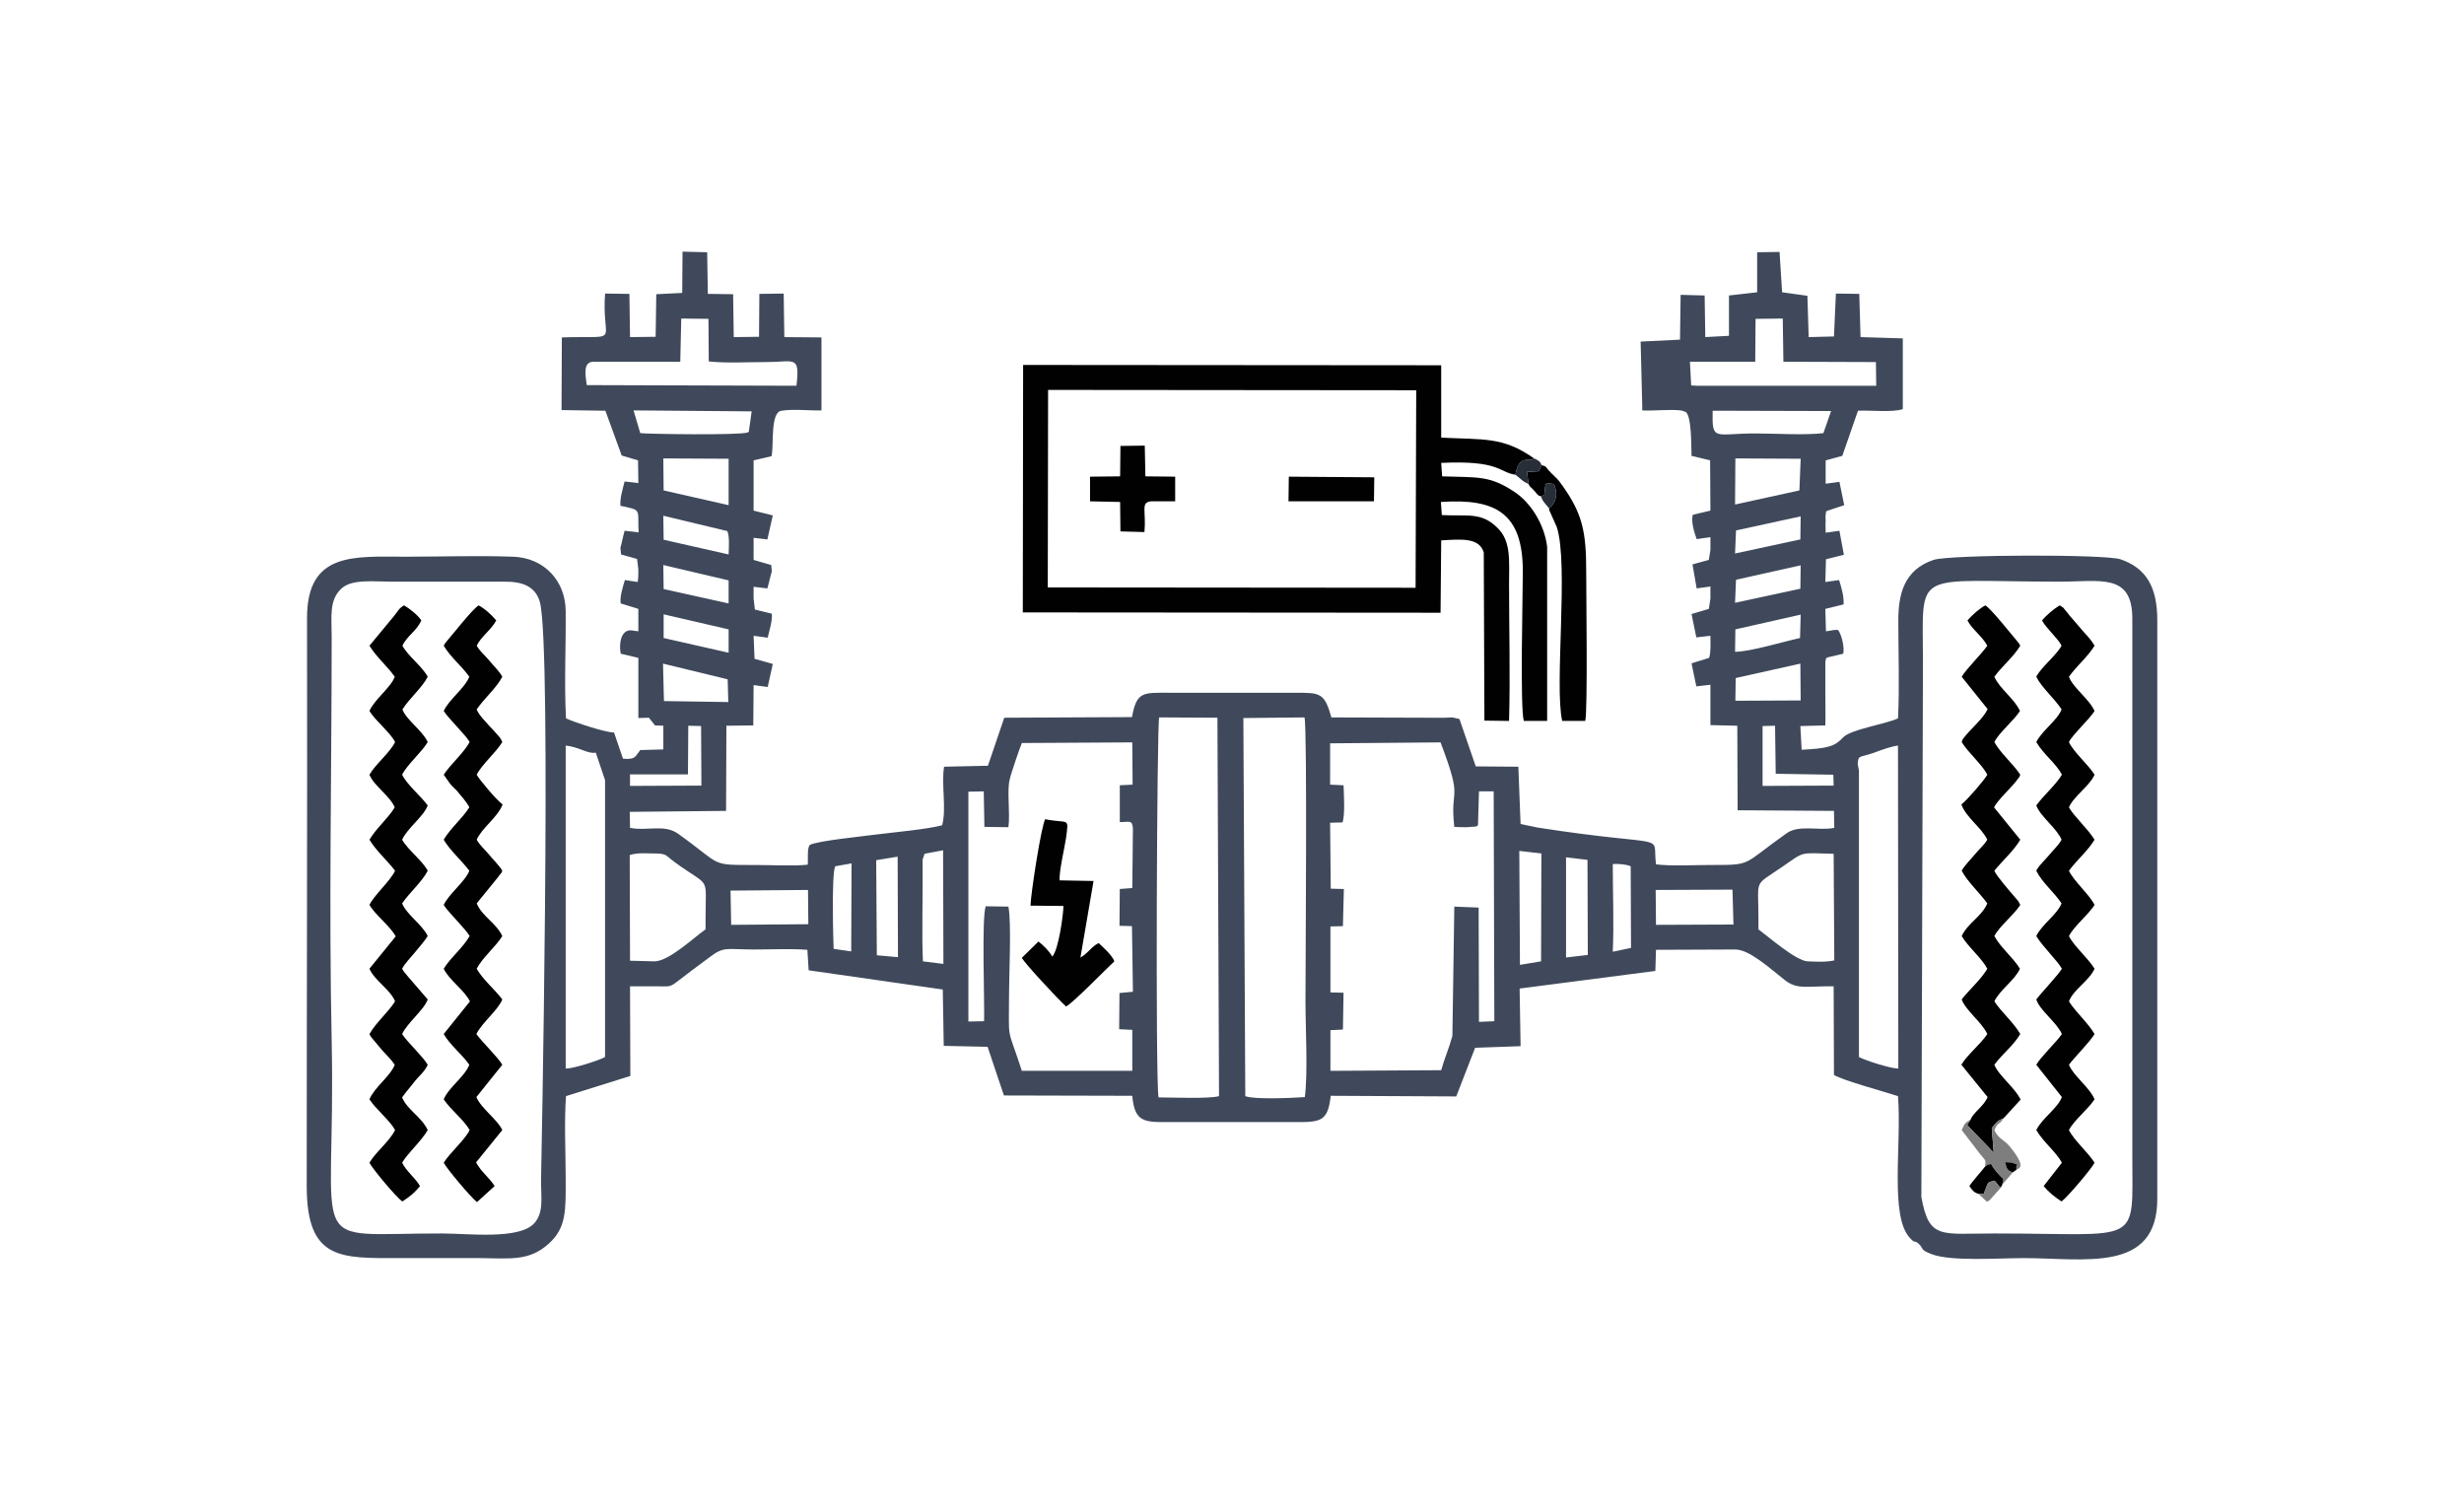
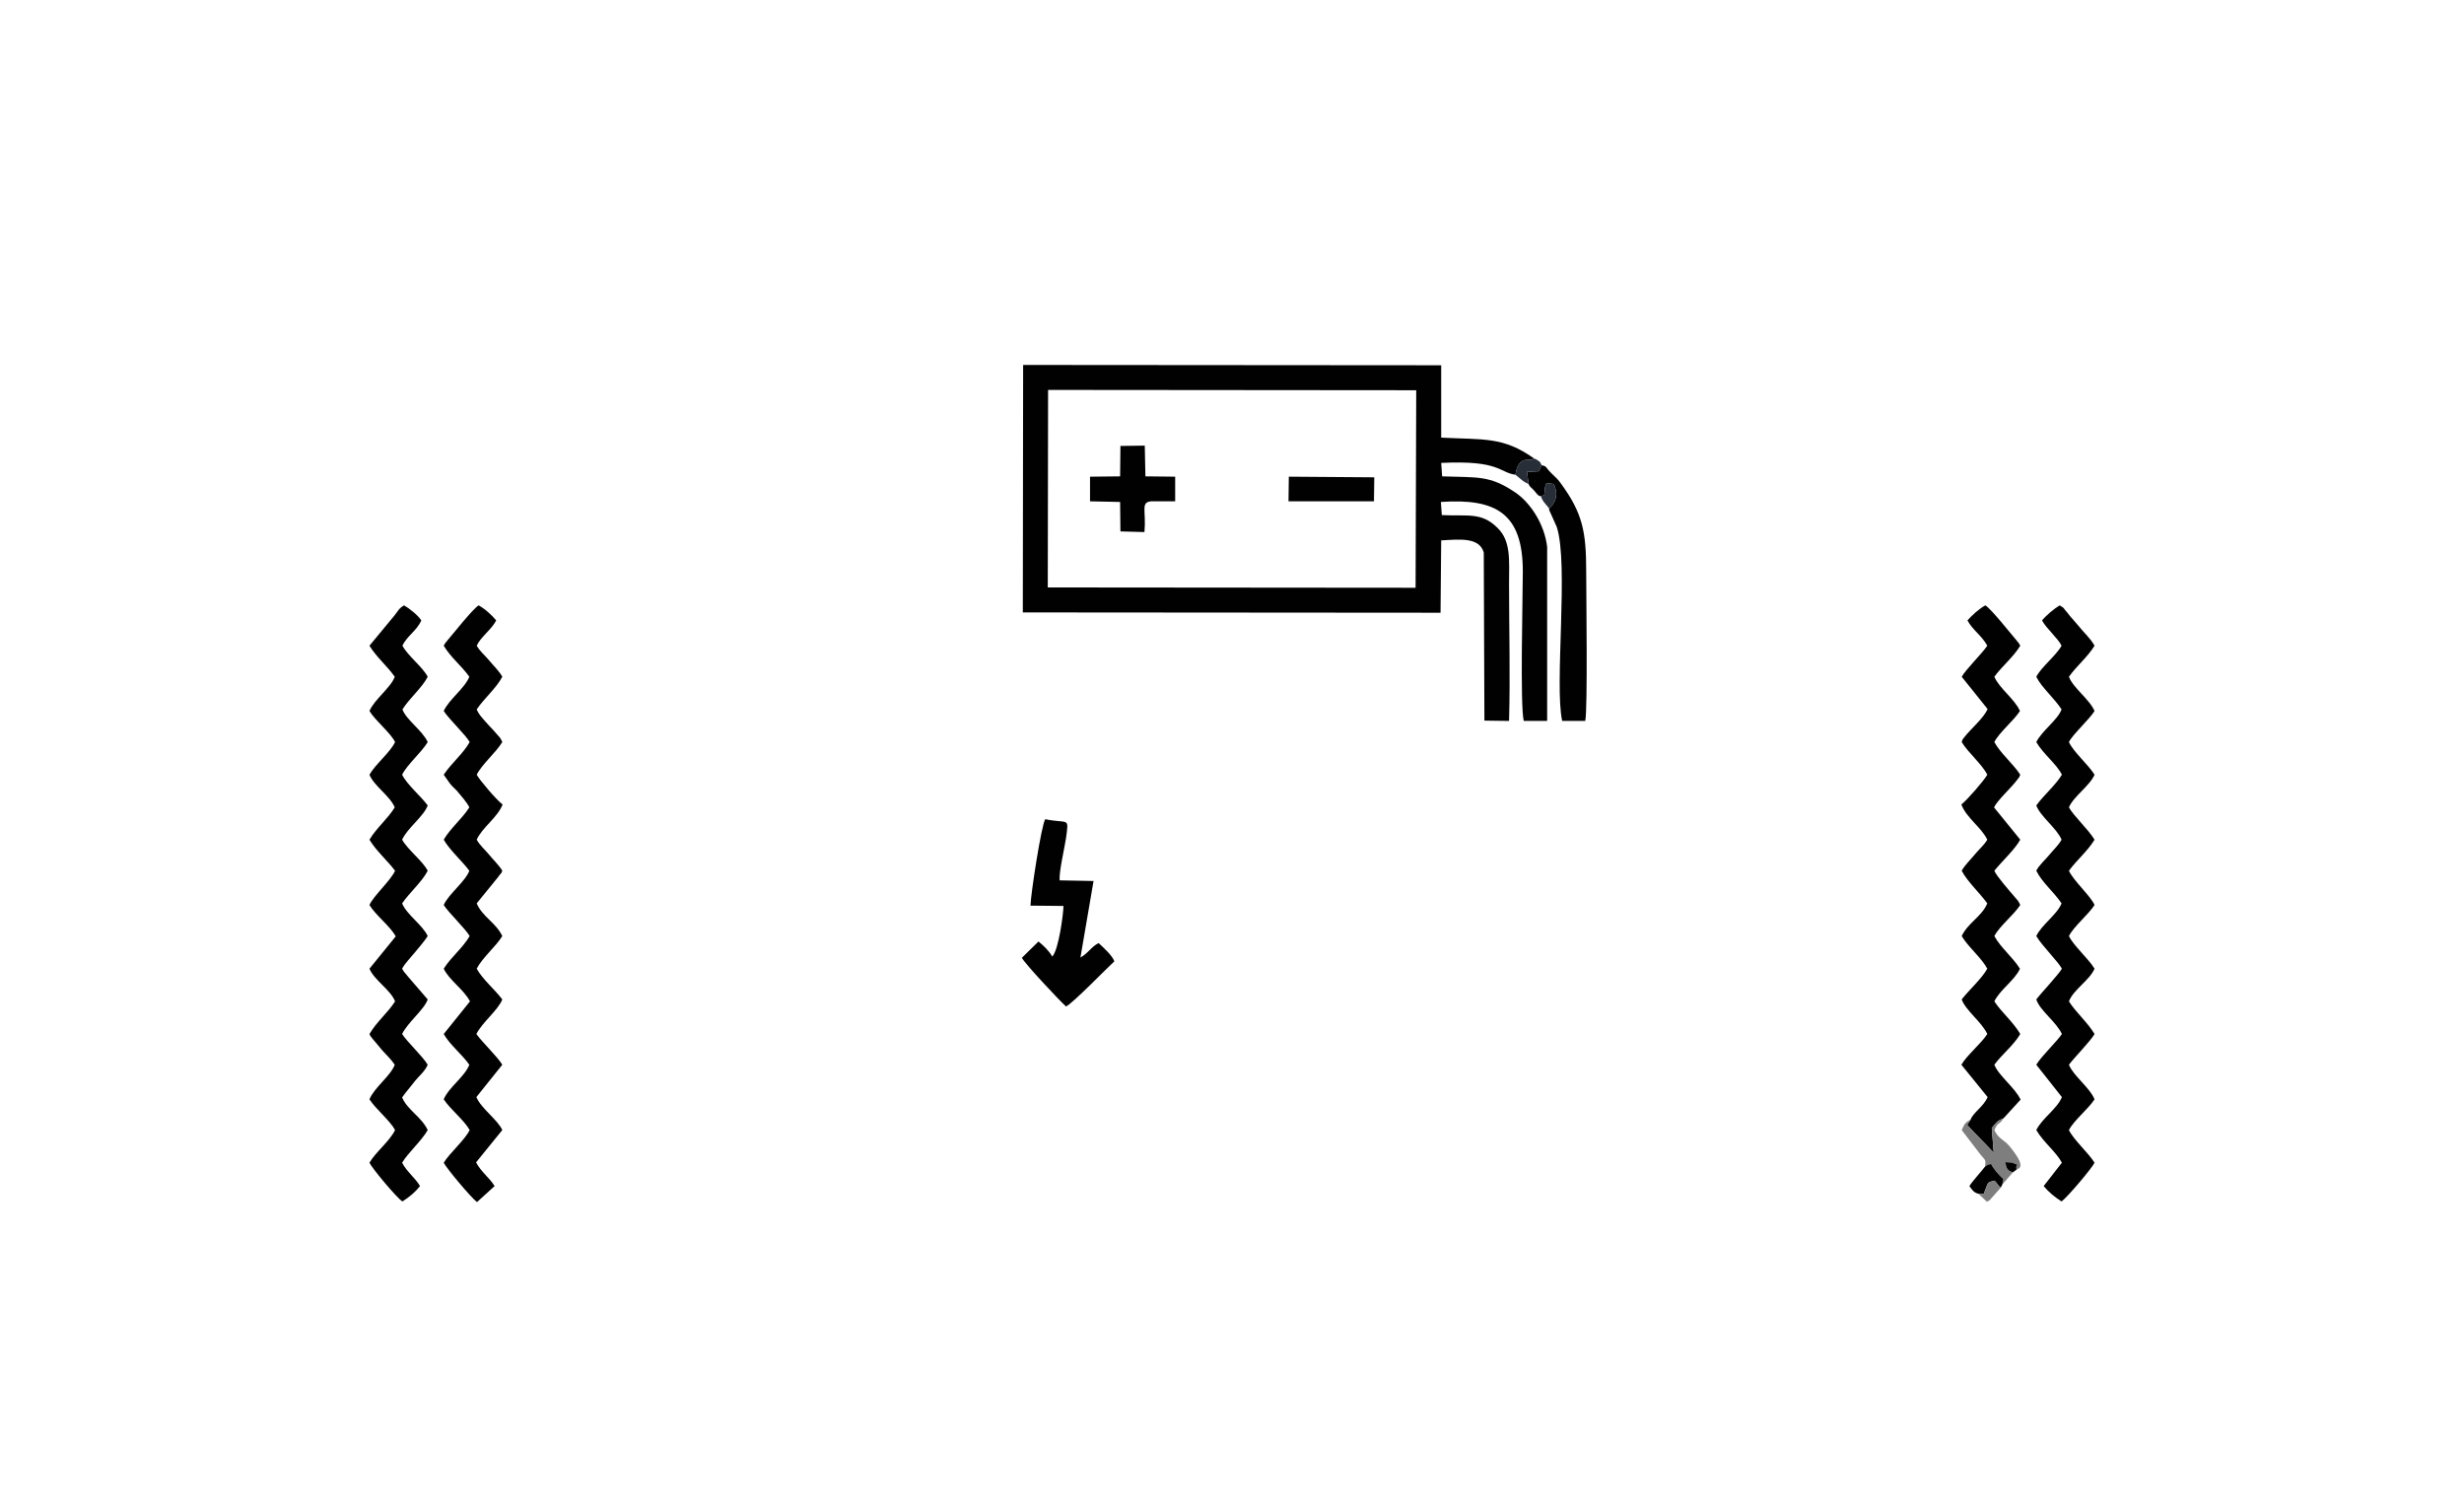
<svg xmlns="http://www.w3.org/2000/svg" xml:space="preserve" width="300" height="184" style="shape-rendering:geometricPrecision;text-rendering:geometricPrecision;image-rendering:optimizeQuality;fill-rule:evenodd;clip-rule:evenodd" viewBox="0 0 76.89 47.21">
  <defs>
    <style>.fil1{fill:#010101}.fil3{fill:#272e38}.fil2{fill:#7e7e7e}</style>
  </defs>
  <g>
-     <path d="m59.98 37.39.05-16.71c0-2.96-.38-2.51 4.27-2.51 1.26 0 2.27-.28 2.27 1.15v16.77c0 2.87.32 2.44-4.31 2.44-1.67 0-2.04.2-2.28-1.14zm-8.77-26.72 1.23-.06.02-1.4.75.02.02 1.3.74-.04V9.23l.88-.1V7.88l.7-.01.08 1.26.79.11.04 1.29.79-.02.06-1.34.73.01.04 1.35 1.32.04v2.21c-.33.11-1 .03-1.4.05l-.49 1.41-.52.14v.73l.43-.06.15.73-.54.18c-.02.05-.02-.08-.04.13-.01.04 0 .13 0 .17-.01.12 0 .24 0 .38l.43-.06.14.75-.56.14-.02.71.43-.06c.06.19.16.51.14.76l-.57.14.02.7c.1-.01.18-.03.24-.04.25-.01.09 0 .16.03.1.17.18.51.14.71l-.51.12c-.04.09-.01-.08-.05.14v.91c0 .35.01.72 0 1.07l-.78.02.04.74c.83-.04 1.04-.11 1.29-.38.24-.26 1.31-.41 1.72-.6.05-.97.01-2.07.01-3.06 0-.82.18-1.58 1.1-1.89.51-.17 5.35-.18 5.84-.02.81.28 1.15.87 1.15 1.91v18.07c0 2.33-2.28 1.85-4.18 1.85-.77 0-2.25.11-2.86-.12-.41-.15-.23-.18-.44-.35-.13-.1-.07.03-.24-.15-.65-.68-.26-2.91-.38-4.44-.46-.15-1.69-.48-2-.66l-.01-2.77c-.86-.01-1.13.11-1.52-.19-.46-.36-1.11-.96-1.55-.96l-2.48.01-.02.66-4.24.55.03 1.8-1.42.05-.59 1.52-3.92-.02c-.09.8-.31.83-1.13.82h-3.97c-.75.01-1.03-.02-1.1-.82l-4.01-.01-.51-1.52-1.37-.03-.03-1.76-4.19-.6-.04-.64c-.5-.04-1.14-.01-1.66-.01-.89 0-.94-.11-1.42.26-.31.23-.65.48-.97.73-.26.2-.25.16-.67.16h-.82l.01 2.8-2.01.63c-.06.79-.01 1.78-.01 2.59 0 .96.03 1.52-.53 2.02-.61.55-1.19.46-2.14.45h-2.55c-1.81 0-2.87.07-2.87-2.25 0-6.5.02-10.49.01-17.73-.01-2.1 1.49-1.93 3.09-1.93 1.1 0 2.25-.04 3.34 0 .98.03 1.65.76 1.65 1.71.01 1.08-.05 2.27.01 3.34.23.11 1.25.45 1.5.44l.28.82c.4.03.37-.06.54-.27l.72-.02v-.74l-.26-.01-.19-.24-.33.01v-1.88l-.55-.13c-.06-.28-.01-.76.34-.73.06.01.11.02.21.03v-.7l-.55-.17c-.04-.18.07-.54.13-.73l.4.06c.02-.13.02-.25.02-.39l-.04-.33-.5-.14-.02-.2c0-.03.04-.14.04-.17.03-.12.06-.27.09-.37l.44.05c-.01-.13-.01-.24-.01-.37 0-.28-.01-.34-.29-.4-.11-.03-.17-.04-.27-.06-.02-.23.07-.52.13-.76l.43.05-.01-.71-.51-.15-.51-1.4-1.37-.02.01-2.27c.23-.01.45-.01.68-.01 1.06 0 .57.02.67-1.36l.76.01.02 1.35.8-.01.02-1.33.81-.04.01-1.29.77.02.02 1.3.79.01.02 1.34.79-.01.01-1.34.76-.01.02 1.36 1.16.01v2.28c-.41.01-.85-.05-1.25.01-.36.05-.23 1.1-.31 1.42l-.56.13v1.57l.6.15-.17.75-.43-.05v.69l.55.16.02.19c-.01.03-.04.16-.05.19-.03.13-.06.24-.09.35l-.43-.05v.37l.04.34.53.13c.02.24-.08.52-.13.75l-.44-.06.03.72.57.16-.16.72-.44-.06-.01 1.26-.84.01-.01 2.66-3.01.03.01.5c.54.11 1.07-.13 1.51.19 1.4 1 .95.97 2.42.97.49 0 1.16.04 1.62-.01.02-.15-.03-.52.07-.62.28-.13 1.61-.26 2.05-.32.55-.07 1.58-.16 2.08-.29.14-.51-.03-1.28.06-1.83l1.37-.03.51-1.5 3.99-.02c.15-.82.35-.76 1.23-.76h3.85c.8 0 .93-.01 1.15.77l3.04.01h.51c.06 0 .17-.01.23-.01l.22.05.51 1.48 1.33.01.07 1.79.53.11c4.24.66 3.57.12 3.7 1.15.47.06 1.18.02 1.68.02 1.37 0 .98.01 2.4-.99.39-.28 1-.07 1.49-.17l-.01-.53-3.01-.02-.01-2.64-.84-.02v-1.26l-.44.05-.15-.72.55-.17c.06-.19.04-.46.04-.69l-.44.05-.15-.73.54-.16.05-.32v-.38l-.43.06-.13-.75.51-.14.05-.31v-.4l-.43.06c-.08-.23-.18-.55-.12-.76l.55-.13-.01-1.57-.58-.14c-.01-.24.01-1.31-.2-1.38l-.13-.04c-.4-.04-.81.02-1.21 0v-.14l-.05-2.01zm1.54.63.04.74.18.01h5.6l-.01-.74-2.89-.01-.02-1.35-.85.01-.01 1.34h-2.04zM10.32 32.51c-.09-4.19 0-8.43 0-12.62 0-.61-.09-1.15.31-1.51.33-.3 1.01-.21 1.56-.21h3.51c.58-.01 1 .15 1.13.66.37 1.55.03 17.95.03 18.05 0 .54.09 1.01-.22 1.34-.48.51-2.07.31-2.87.31-4.4-.01-3.31.75-3.45-6.02zm37.12-2.37-.02-3.56.69.08-.01 3.37-.66.11zm-18.6-3.47.58-.11.01 3.55-.64-.08c-.04-.78 0-2.06-.01-2.95v-.23l.06-.18zm20.04.11.67.08.01 2.97-.68.08v-3.13zm-21.55.09.67-.11.01 3.14-.66-.06-.02-2.97zm23.01 2.86c.04-.88 0-1.85 0-2.74.19-.01.43.01.56.07l.01 2.55-.57.12zm-24.29-2.67.51-.09-.01 2.75-.55-.08c-.01-.23-.07-2.35.05-2.58zm28.84 1.61c0-1.25-.16-.97.74-1.59.72-.49.51-.44 1.61-.41l.02 3.33c-.26.06-.57.04-.83.03-.36-.01-1.24-.78-1.54-1v-.36zM20.4 30.03l-.76-.02-.01-3.3c.24-.08.52-.05.77-.05.39 0 .35.06.62.26 1.15.84.98.39.98 1.75v.36c-.35.24-1.14 1-1.6 1zm31.28-2.23 2.4-.01.03 1.09-2.42.01-.01-1.09zm-28.9.02 2.42-.02.01 1.07-2.41.02-.02-1.07zm32.24-5.14.39-.01.02 1.5 1.8.03.01.34-2.22.01v-1.87zm-13.51.54 3.45-.03c.73 1.92.28 1.33.43 2.64.14.01.26.01.39.01l.27-.02c.01 0 .03-.01.04-.01.01-.01.02-.02.04-.03l.03-1.06h.46l.02 7.18-.48.02-.01-3.57-.76-.03-.06 4.04c-.1.37-.25.71-.35 1.07l-3.46.02v-1.27l.39-.02.02-1.15-.41-.01v-2.06l.39-.01.03-1.16-.41-.01-.02-2.06.39-.01c.08-.28.04-.85.03-1.16l-.42-.02v-1.29zm-6.57 2.46c.31 0 .39-.08.41.21l-.02 1.85-.39.03-.01 1.15.39.01.03 2.05-.42.04-.01 1.13.41.02v1.28h-3.45c-.48-1.48-.4-.83-.4-2.4 0-.63.08-2.22-.02-2.73l-.71-.01c-.13.4-.03 2.94-.05 3.59l-.49.01v-7.18l.48-.01.02 1.11.75.01c.06-.43-.05-1.14.04-1.49.04-.19.33-1.03.38-1.14l3.45-.02.01 1.32-.4.02v1.15zm-15.3-1.49h1.81l.01-1.52.4.01.01 1.86-2.23.01v-.36zm38.35-.33c.03-.29.04-.18.52-.35.24-.09.51-.19.74-.22l.01 10.09c-.28-.01-1.01-.25-1.23-.36v-8.95l-.04-.21zM38.8 22.43l1.91-.02c.09.37.03 7.8.03 8.87 0 .82.08 2.23-.02 2.99-.39.03-1.6.08-1.86-.03l-.06-11.81zm-19.94 1.94v8.65c-.21.11-.98.36-1.23.36V23.29c.42.04.69.27.94.22l.29.86zm19.18 9.87c-.29.09-1.51.04-1.89.04-.1-.56-.05-11.68.02-11.87l1.82.01.05 11.82zM22.69 21.22l.02.71-2.01-.03-.03-1.17 2.02.49zm31.49-.04 2.02-.45.01 1.15-2.04.01.01-.71zm2.03-1.98-.02.73c-.51.11-1.56.43-2.03.43l.01-.7 2.04-.46zm-35.52-.01 2.03.47v.73l-2.03-.46v-.74zm35.52-1.53-.01.73-2.04.44.03-.72 2.02-.45zm-35.53-.01 2.04.48v.72l-2.03-.45-.01-.75zm0-1.54 2 .48c.07.17.05.47.04.73l-2.03-.46-.01-.75zm35.53.02-.01.72-2.04.44.03-.72 2.02-.44zm-2.04-1.81 2.04.01-.04.99-2.01.44.01-1.44zm-33.49 0 2.04.01v1.45l-2.03-.46-.01-1zm36.24-.79c-.59.07-1.51.01-2.13.01-1.28 0-1.35.26-1.33-.71l3.7.01-.24.69zm-33.61-.02c-.25.09-3.1.05-3.35.02l-.21-.71 3.69.03-.09.64c-.01 0-.03.02-.04.02zm-2.07-3.56.85.01.01 1.33c.52.06 1.27.02 1.81.02.87 0 1.04-.23.93.74l-6.55-.02c-.07-.43-.08-.7.18-.73H21.21l.03-1.35z" style="fill:#3f495b" />
    <path d="m32.7 12.18 11.5.01-.02 6.17-11.49-.01.01-6.17zm14.6 2.65c.1-.66.49-.39.54-.5.01-.01.03-.01.04-.01-.97-.69-1.59-.58-2.9-.65v-2.26l-13.06-.01-.01 7.73 13.05.01.02-2.26c.57-.03 1.19-.11 1.33.38l.02 5.25.77.01c.04-1.41 0-2.87 0-4.27 0-.74.07-1.34-.36-1.76-.5-.5-.93-.36-1.74-.4l-.03-.41c1.74-.12 2.56.37 2.56 2.17 0 .75-.09 4.22.03 4.67h.73v-5.44c-.09-.74-.55-1.4-1-1.7-.8-.54-1.17-.46-2.28-.5l-.03-.42c1.83-.09 1.81.3 2.32.37zM63.75 19.38c.12.24.5.56.61.79-.17.31-.63.66-.79.97.16.33.58.69.79 1.02-.12.33-.61.66-.79 1.02.22.38.64.69.8 1.02-.19.32-.57.64-.8.96.13.35.64.71.79 1.07-.1.18-.25.31-.38.47-.13.16-.33.33-.41.5.19.38.55.66.79 1.02-.14.35-.62.66-.79 1.02.19.32.68.79.8 1.02-.11.19-.65.76-.8.96.12.36.62.69.8 1.08-.15.23-.65.7-.8.96l.8 1.01c-.14.36-.61.65-.8 1.03.23.39.62.68.8 1.02l-.57.73c.17.2.33.33.56.48.19-.14.95-1.04 1.03-1.21-.2-.32-.65-.71-.8-1.02.16-.31.6-.65.8-.96-.15-.37-.66-.73-.8-1.08.17-.23.67-.73.8-.96-.22-.37-.58-.67-.8-1.02.14-.37.64-.65.8-1.02-.2-.33-.65-.71-.8-1.02.15-.3.6-.66.8-.97-.12-.28-.66-.76-.8-1.07.24-.33.59-.62.8-.97-.2-.33-.66-.75-.8-1.01.14-.34.65-.67.8-1.02-.19-.31-.66-.71-.8-1.02.1-.22.64-.71.8-.97-.16-.37-.67-.72-.8-1.07.24-.34.58-.61.8-.97-.15-.26-.33-.4-.51-.63-.1-.12-.16-.18-.26-.3-.06-.07-.07-.1-.13-.16-.11-.14-.05-.08-.19-.17-.18.11-.42.31-.55.47zM14.85 20.17c.13-.28.47-.51.61-.79-.13-.16-.36-.37-.55-.47-.19.12-.79.88-.97 1.09-.1.12-.06.07-.12.17.22.37.56.63.8.97-.15.37-.63.7-.8 1.07.17.26.7.76.81.97-.2.36-.57.66-.81 1.02l.19.27c.08.1.11.12.22.23.1.12.33.38.39.52-.22.35-.59.65-.8 1.01.19.33.57.66.8.97-.12.33-.65.73-.8 1.07.16.25.68.74.81.97-.22.38-.57.64-.81 1.02.18.37.63.65.82 1.02l-.82 1.02c.2.35.57.63.8.96-.14.37-.64.7-.8 1.08.21.32.64.65.81.96-.15.31-.61.7-.81 1.02.09.18.86 1.1 1.04 1.23l.55-.5c-.16-.26-.42-.44-.58-.74l.82-1.01c-.15-.33-.66-.67-.81-1.03l.81-1.01c-.14-.24-.66-.74-.81-.96.18-.36.69-.76.81-1.08-.24-.32-.61-.62-.8-.96.18-.35.6-.69.8-1.02-.2-.42-.62-.6-.8-1.02l.61-.75c.04-.05.07-.08.1-.13.11-.14.04-.03.09-.14-.09-.16-.29-.35-.41-.5-.15-.18-.28-.28-.39-.47.17-.38.65-.69.81-1.1-.18-.13-.71-.75-.81-.93.16-.32.6-.69.8-1.02-.07-.16-.08-.14-.19-.27-.09-.1-.12-.14-.22-.24-.13-.15-.32-.33-.39-.51.23-.34.62-.67.8-1.02-.09-.17-.28-.35-.41-.51-.15-.18-.27-.26-.39-.46zM12.53 20.17c.15-.32.44-.45.59-.79-.11-.17-.38-.38-.54-.47-.18.11-.17.16-.31.33l-.77.93c.22.36.55.63.79.97-.12.34-.64.71-.79 1.07.19.31.66.68.8.97-.15.32-.62.7-.8 1.02.14.35.64.66.79 1.02-.22.36-.57.64-.79 1.01.21.35.55.64.8.97-.14.31-.68.79-.8 1.07.2.33.64.65.82.98l-.82 1.01c.15.36.66.66.8 1.02-.22.35-.58.64-.8 1.02.05.1 0 .02.09.14l.31.37c.16.18.26.26.39.45-.13.35-.64.71-.79 1.08.2.31.64.66.8.96-.17.35-.61.69-.8 1.02.07.16.85 1.1 1.03 1.21.23-.15.39-.28.55-.48-.16-.27-.41-.44-.56-.73.19-.32.6-.67.8-1.02-.2-.42-.64-.63-.8-1.02.11-.16.28-.35.4-.51.12-.15.31-.3.4-.51-.16-.27-.65-.72-.8-.96.17-.36.69-.76.8-1.08l-.63-.73c-.1-.13-.09-.09-.17-.23.08-.16.27-.35.4-.51.11-.13.32-.38.4-.51-.17-.36-.65-.66-.8-1.02.23-.34.62-.67.8-1.02-.16-.31-.61-.64-.8-.97.16-.36.67-.72.8-1.07-.22-.3-.64-.64-.8-.96.15-.31.61-.7.8-1.02-.17-.37-.67-.69-.79-1.02.22-.35.61-.67.79-1.02-.16-.31-.62-.65-.79-.97zM61.52 34.97l-.11.17c.28.31.57.58.83.87l-.06-.77c.14-.18.16-.22.37-.31l.53-.58c-.17-.37-.68-.74-.82-1.09.25-.34.59-.59.81-.96-.23-.39-.58-.67-.81-1.02.18-.37.64-.66.8-1.02-.24-.38-.59-.64-.8-1.02.17-.32.59-.64.81-.97-.07-.15-.08-.14-.19-.27-.16-.19-.55-.63-.62-.8.24-.3.63-.65.81-.97l-.82-1.01c.11-.23.56-.63.73-.87.11-.15.03-.02.09-.15-.23-.35-.62-.67-.81-1.02.15-.3.6-.66.8-.97-.16-.37-.64-.7-.8-1.07.24-.33.6-.62.81-.97-.06-.1-.02-.05-.12-.17-.18-.21-.78-.97-.97-1.09-.19.1-.42.31-.56.47.15.29.46.49.62.79-.16.24-.67.74-.8.97l.81 1.01c-.13.29-.52.61-.73.88-.1.13-.03.03-.08.15.2.33.64.7.8 1.02-.1.18-.63.79-.81.93.15.41.63.72.81 1.1-.11.18-.25.29-.39.46-.13.16-.32.34-.41.51.17.33.57.7.8 1.02-.18.42-.6.6-.8 1.02.2.34.62.68.8 1.02-.18.32-.57.66-.8.96.12.34.63.71.8 1.08-.2.31-.63.65-.81.96l.82 1.01c-.12.29-.45.48-.53.7zM33.06 27.5c-.02-.28.15-.99.2-1.32.09-.68.09-.44-.65-.59-.12.19-.45 2.32-.46 2.7l1.03.01c0 .23-.15 1.38-.35 1.58-.11-.19-.27-.34-.43-.47l-.52.51c.1.19 1.16 1.32 1.38 1.52.19-.08 1.29-1.21 1.51-1.41-.06-.18-.35-.44-.49-.57-.22.1-.34.33-.57.45l.41-2.39-1.06-.02z" class="fil1" />
    <path d="M47.71 15.12c.04.1.07.09.16.19.01.01.09.1.1.12.12.11.05.04.12.07l.11-.03c.03-.21-.01-.18.07-.38l.23.03c.22.5-.14.75-.15.76.02.13-.02-.01.03.11l.21.47c.38 1.16-.08 4.95.17 6.06h.72c.08-.33.03-4.02.03-4.67 0-1.24-.11-1.82-.8-2.76-.1-.14-.15-.17-.27-.29-.24-.24-.14-.22-.32-.27l-.09.19-.37.02.05.38zM34.95 14.88l-.94.01v.77l.94.02.01.92.75.02c.06-.67-.13-.93.21-.96h.75v-.77l-.93-.01-.02-.96-.76.01-.01.95zM40.21 15.66h2.67l.01-.75-2.67-.02z" class="fil1" />
    <path d="M61.97 36.44c.14-.1.07-.04.19-.08.08.17.25.35.38.47l-.03.17.33-.38c-.17-.05-.2-.11-.24-.32.03.01.2.01.22.02.25.11.1-.03.13.22.07-.05.34-.06-.22-.74-.19-.22-.34-.22-.47-.5.13-.29.13-.12.29-.37-.21.09-.23.13-.37.31l.06.77c-.26-.29-.55-.56-.83-.87l.11-.17c-.18.1-.19.14-.28.33l.59.77c.15.18.17.15.14.37z" class="fil2" />
    <path d="M61.97 36.44c-.12.16-.39.45-.49.61.08.11.13.2.28.24h.17c.16-.39.08-.34.33-.41.06.05.03.03.08.09l.08.1c.01 0 .02.02.04.03l.05-.1.03-.17c-.13-.12-.3-.3-.38-.47-.12.04-.05-.02-.19.08z" class="fil1" />
    <path d="m47.3 14.83.17.14c.11.09.12.09.24.15l-.05-.38.37-.02.09-.19c-.07-.11 0-.04-.08-.12a.608.608 0 0 0-.16-.09c-.01 0-.03 0-.04.01-.05.11-.44-.16-.54.5zM48.09 15.5c.05.1.03.09.12.21l.14.17c.01-.01.37-.26.15-.76l-.23-.03c-.08.2-.04.17-.07.38l-.11.03z" class="fil3" />
    <path d="m61.76 37.29.27.25c.11-.07.05-.01.12-.09l.31-.35c-.02-.01-.03-.03-.04-.03l-.08-.1c-.05-.06-.02-.04-.08-.09-.25.07-.17.02-.33.41h-.17z" class="fil2" />
    <path d="m62.84 36.62.11-.08c-.03-.25.12-.11-.13-.22-.02-.01-.19-.01-.22-.02.04.21.07.27.24.32z" class="fil1" />
  </g>
  <path d="M0 0h76.89v47.21H0z" style="fill:none" />
</svg>